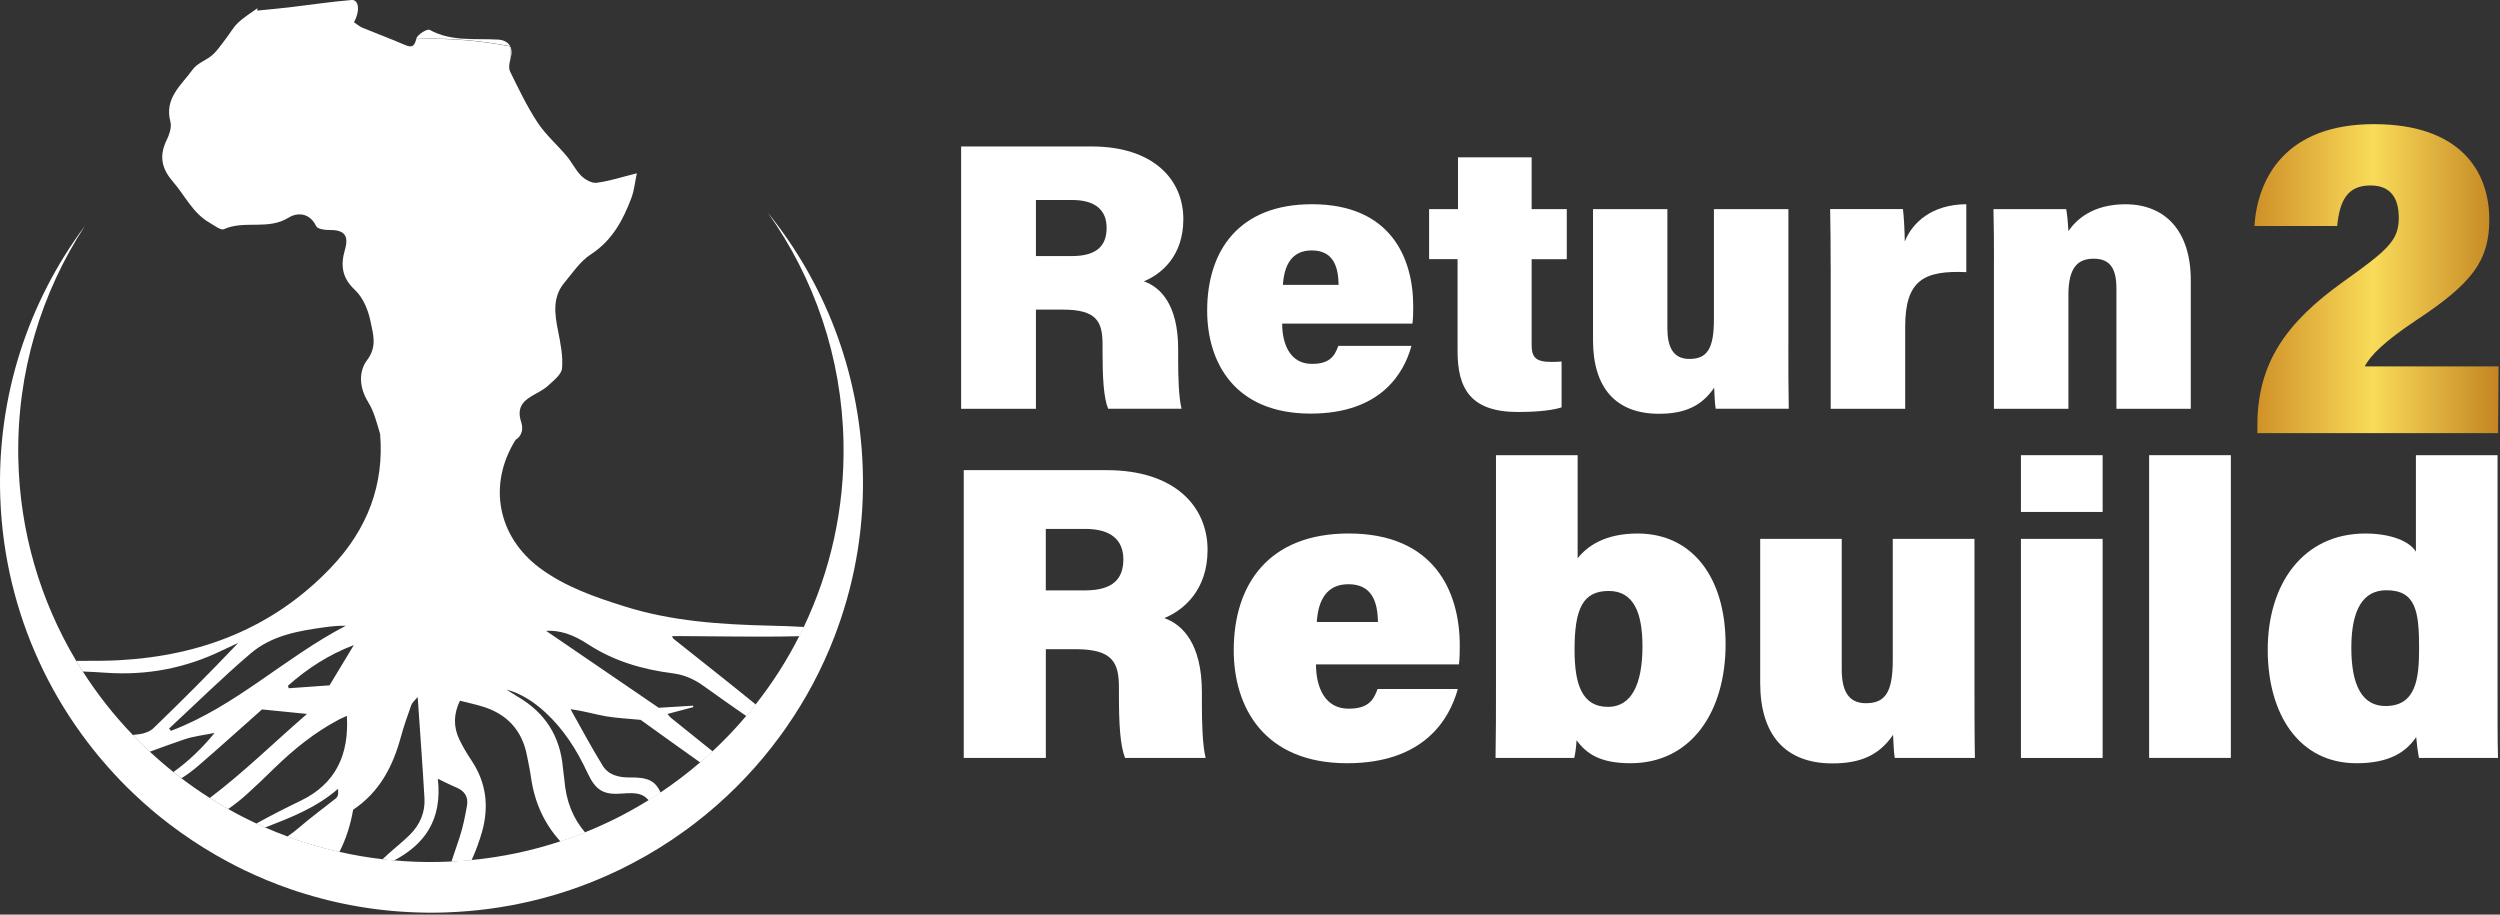
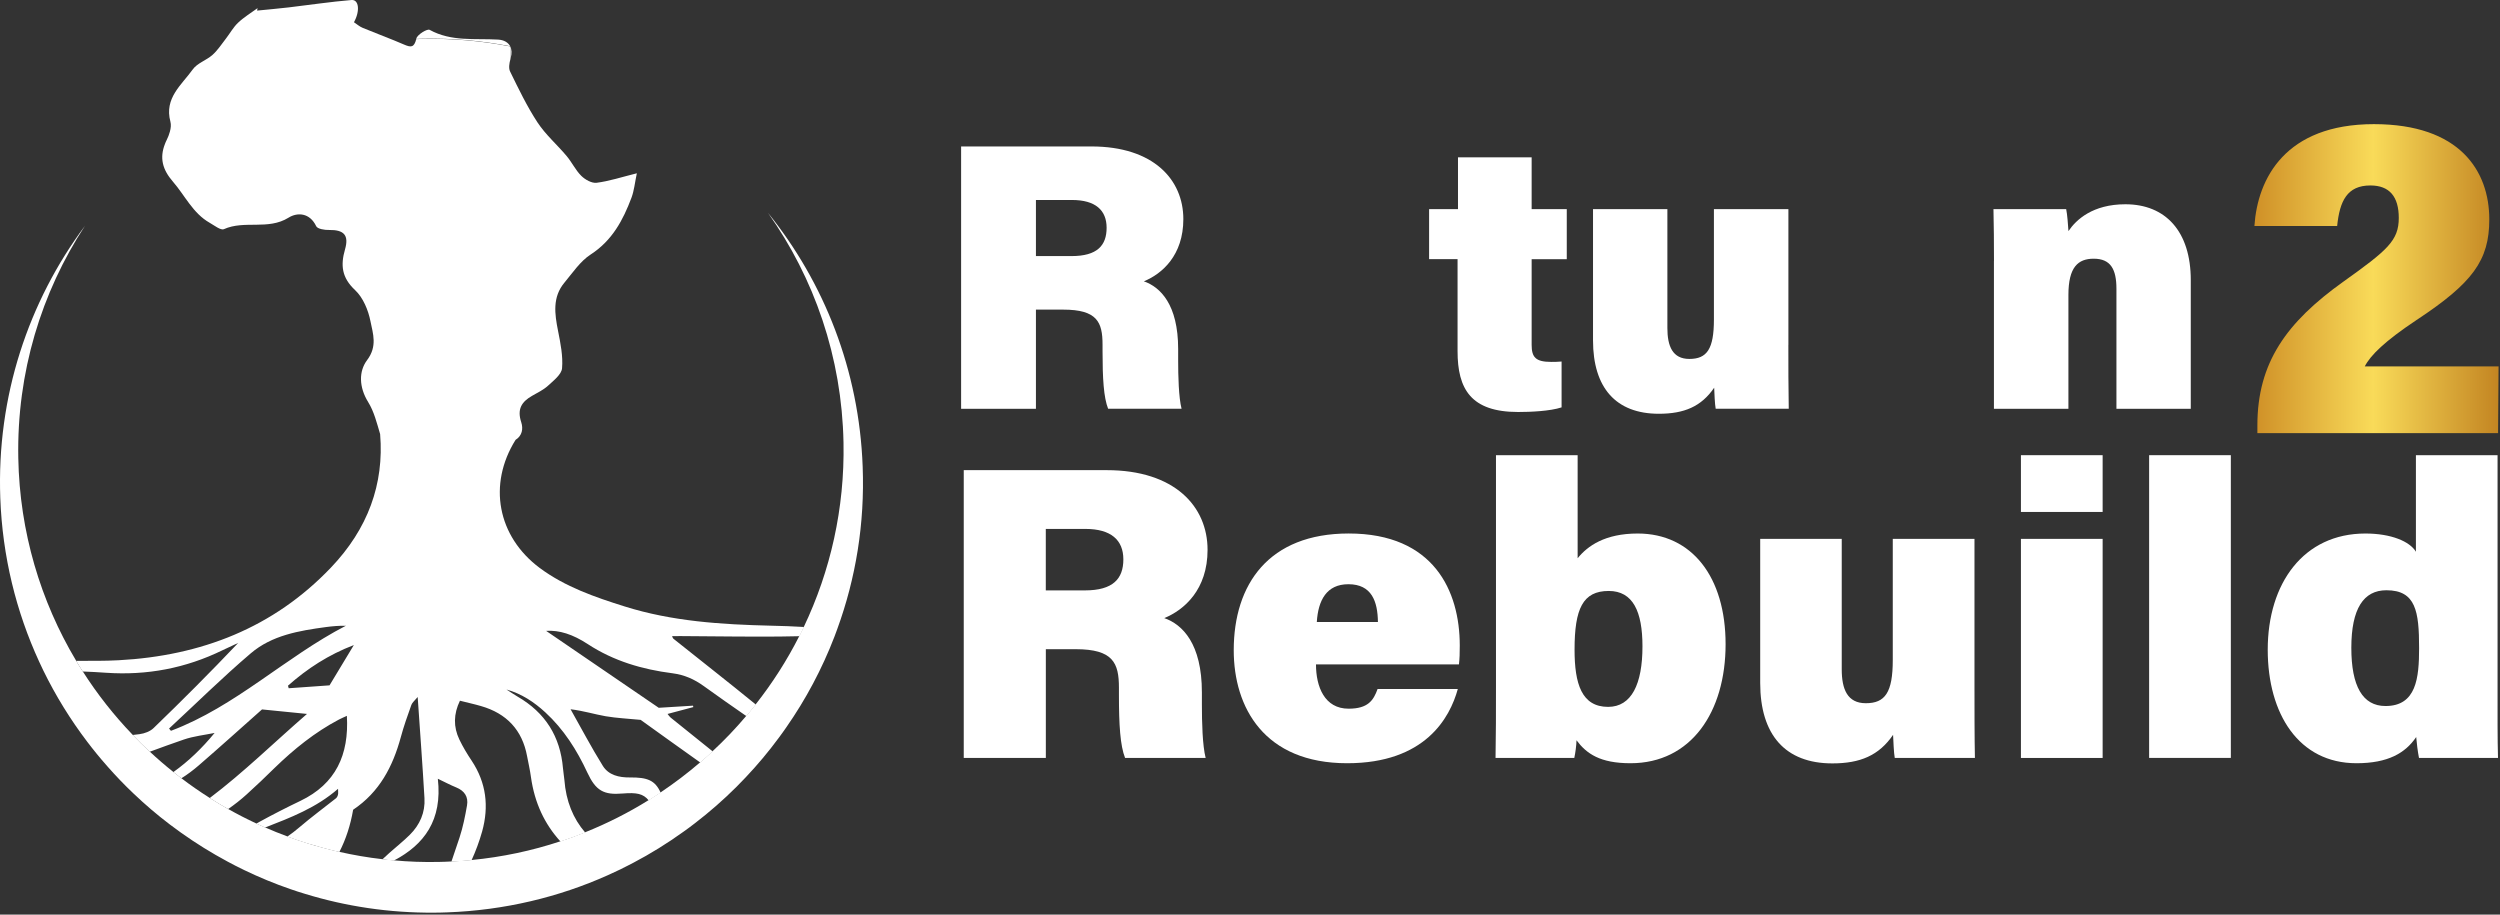
<svg xmlns="http://www.w3.org/2000/svg" width="164" height="60" viewBox="0 0 164 60" fill="none">
  <rect x="0" y="0" width="164" height="60" fill="#333333" stroke="none" />
  <g clip-path="url(#clip0_1220_529)">
    <path d="M54.928 41.257C54.871 41.424 54.809 41.591 54.744 41.755C53.929 43.875 52.865 45.873 51.58 47.715C51.424 47.945 51.259 48.168 51.092 48.395C50.422 49.303 49.699 50.169 48.924 50.987C48.726 51.2 48.521 51.409 48.317 51.613C47.46 52.467 46.547 53.268 45.587 54.004C45.338 54.2 45.082 54.386 44.827 54.567C43.78 55.32 42.679 56.005 41.527 56.608C40.991 56.894 40.443 57.16 39.884 57.409C36.658 58.855 33.1 59.713 29.349 59.851C29.196 59.857 29.046 59.863 28.895 59.865C28.75 59.868 28.603 59.871 28.461 59.871C25.524 59.888 22.684 59.458 20.011 58.637C19.685 58.541 19.362 58.434 19.041 58.323C18.011 57.969 17.009 57.553 16.036 57.084C15.665 56.908 15.296 56.721 14.935 56.523C13.868 55.951 12.844 55.315 11.862 54.615C11.618 54.443 11.38 54.265 11.142 54.086C10.31 53.455 9.519 52.779 8.764 52.06C8.758 52.054 8.755 52.051 8.75 52.046C8.165 51.494 7.609 50.911 7.079 50.311C6.934 50.152 6.795 49.988 6.659 49.827C6.551 49.702 6.449 49.581 6.347 49.453C6.131 49.19 5.924 48.924 5.719 48.655C4.616 47.203 3.651 45.641 2.842 43.985C2.749 43.79 2.655 43.598 2.567 43.402C1.058 40.122 0.158 36.497 0.019 32.667C-0.225 25.997 1.869 19.785 5.575 14.812C2.715 19.184 1.095 24.429 1.2 30.044C1.29 34.903 2.664 39.44 4.99 43.337C5.129 43.572 5.274 43.807 5.424 44.036C6.378 45.533 7.476 46.926 8.699 48.2C9.059 48.579 9.431 48.947 9.817 49.3C10.316 49.765 10.832 50.212 11.366 50.636C11.539 50.778 11.712 50.911 11.891 51.047C12.492 51.505 13.111 51.935 13.752 52.34C14.146 52.595 14.549 52.833 14.958 53.065C15.562 53.407 16.181 53.724 16.811 54.018C17.001 54.106 17.194 54.194 17.384 54.276C17.866 54.488 18.354 54.686 18.848 54.867C19.296 55.037 19.75 55.19 20.21 55.332C20.553 55.439 20.897 55.538 21.246 55.629C21.58 55.722 21.918 55.804 22.259 55.881C23.181 56.09 24.123 56.254 25.079 56.362C25.331 56.396 25.584 56.418 25.836 56.438C26.801 56.529 27.78 56.563 28.77 56.543C29.051 56.537 29.329 56.529 29.607 56.512C30.05 56.492 30.493 56.461 30.93 56.418C32.95 56.223 34.899 55.807 36.76 55.19C37.308 55.012 37.847 54.814 38.38 54.599C39.836 54.016 41.226 53.311 42.543 52.493C42.807 52.329 43.068 52.159 43.326 51.986C44.234 51.381 45.105 50.718 45.928 50.011C46.203 49.776 46.476 49.53 46.742 49.281C47.525 48.556 48.263 47.783 48.95 46.968C49.163 46.719 49.367 46.467 49.568 46.21C50.666 44.817 51.628 43.317 52.434 41.724C52.536 41.526 52.636 41.322 52.732 41.121C54.471 37.465 55.416 33.361 55.334 29.042C55.229 23.419 53.407 18.231 50.377 13.96C54.066 18.534 56.358 24.287 56.591 30.604C56.736 34.343 56.137 37.94 54.928 41.257Z" fill="white" />
    <path d="M50.576 41.045C47.327 40.968 44.101 40.765 40.977 39.783C39.019 39.168 37.078 38.498 35.41 37.261C32.629 35.189 31.994 31.779 33.821 28.855C34.258 28.581 34.332 28.125 34.193 27.698C33.912 26.846 34.212 26.362 34.905 25.966C35.268 25.759 35.657 25.572 35.958 25.295C36.321 24.961 36.837 24.562 36.871 24.157C36.939 23.356 36.769 22.518 36.61 21.715C36.386 20.594 36.227 19.496 37.03 18.536C37.569 17.891 38.063 17.138 38.749 16.694C40.16 15.78 40.872 14.441 41.425 12.969C41.604 12.491 41.649 11.962 41.777 11.367C40.758 11.622 39.958 11.886 39.141 11.99C38.823 12.033 38.383 11.784 38.131 11.534C37.754 11.161 37.518 10.646 37.172 10.236C36.548 9.491 35.79 8.837 35.262 8.034C34.57 6.978 34.017 5.826 33.461 4.688C33.356 4.476 33.41 4.148 33.483 3.882L33.466 3.044C31.625 2.685 29.718 2.515 27.769 2.551C27.613 2.554 27.462 2.557 27.306 2.566C27.164 3.123 26.96 3.12 26.503 2.922C26.291 2.829 26.078 2.741 25.862 2.653C25.172 2.37 24.472 2.11 23.785 1.824C23.581 1.739 23.405 1.581 23.22 1.459C23.632 0.718 23.544 -0.038 23.061 0.001C21.685 0.115 20.315 0.324 18.942 0.485C18.249 0.568 17.557 0.624 16.865 0.695C16.876 0.641 16.885 0.587 16.896 0.534C16.465 0.848 15.999 1.128 15.616 1.493C15.299 1.793 15.083 2.195 14.81 2.546C14.53 2.908 14.274 3.304 13.937 3.604C13.539 3.958 12.941 4.139 12.646 4.552C11.919 5.571 10.761 6.429 11.179 7.983C11.232 8.178 11.207 8.407 11.145 8.636C11.094 8.829 11.017 9.018 10.935 9.183C10.892 9.27 10.852 9.355 10.821 9.443C10.464 10.354 10.648 11.116 11.346 11.919C12.138 12.831 12.648 13.988 13.758 14.617C14.061 14.789 14.481 15.126 14.688 15.033C16.039 14.427 17.585 15.115 18.927 14.28C19.501 13.92 20.318 13.946 20.743 14.84C20.828 15.018 21.297 15.095 21.586 15.086C22.556 15.072 22.905 15.418 22.633 16.36C22.332 17.404 22.42 18.214 23.291 19.029C23.819 19.521 24.16 20.348 24.304 21.081C24.466 21.89 24.767 22.714 24.083 23.622C23.527 24.361 23.547 25.394 24.148 26.37C24.537 26.996 24.721 27.749 24.937 28.479C25.207 31.756 24.131 34.7 21.705 37.238C17.937 41.189 13.182 43.023 7.785 43.312C6.857 43.363 5.924 43.351 4.993 43.351C5.132 43.586 5.277 43.821 5.427 44.05C5.938 44.07 6.449 44.096 6.957 44.133C9.644 44.319 12.186 43.833 14.598 42.655C14.938 42.491 15.281 42.333 15.628 42.174C13.812 44.087 11.962 45.941 10.078 47.758C9.851 47.982 9.476 48.12 9.156 48.16C9.005 48.177 8.855 48.194 8.704 48.214C9.065 48.593 9.436 48.961 9.822 49.315C10.566 49.04 11.309 48.771 12.058 48.514C12.702 48.293 13.403 48.219 14.078 48.081C13.264 49.074 12.37 49.937 11.372 50.648C11.545 50.789 11.718 50.922 11.896 51.058C12.296 50.809 12.68 50.52 13.046 50.203C14.436 49.001 15.801 47.769 17.188 46.538C18.142 46.632 19.098 46.725 20.139 46.833C17.997 48.689 15.982 50.673 13.758 52.351C14.152 52.606 14.555 52.844 14.964 53.076C15.386 52.782 15.798 52.462 16.189 52.105C16.811 51.545 17.412 50.968 18.011 50.379C19.285 49.142 20.655 48.035 22.233 47.203C22.4 47.118 22.573 47.042 22.755 46.96C22.903 49.51 22.032 51.42 19.705 52.538C18.8 52.971 17.903 53.43 17.024 53.911C16.953 53.95 16.882 53.987 16.814 54.03C17.004 54.117 17.197 54.205 17.387 54.287C19.058 53.636 20.746 52.994 22.176 51.746C22.179 51.918 22.188 51.995 22.182 52.066C22.176 52.119 22.162 52.176 22.139 52.23C22.117 52.275 22.085 52.332 22.046 52.363C21.243 52.999 20.417 53.608 19.642 54.27C19.387 54.491 19.12 54.692 18.851 54.879C19.299 55.049 19.753 55.201 20.213 55.343L21.248 55.64C21.583 55.733 21.921 55.816 22.261 55.892C22.695 55.049 22.993 54.123 23.166 53.118C24.9 51.958 25.771 50.277 26.293 48.358C26.486 47.642 26.736 46.94 26.986 46.241C27.045 46.083 27.204 45.961 27.4 45.723C27.559 48.064 27.721 50.206 27.845 52.357C27.902 53.297 27.542 54.112 26.878 54.768C26.458 55.187 25.984 55.555 25.544 55.951C25.391 56.09 25.238 56.234 25.085 56.373C25.337 56.407 25.59 56.43 25.842 56.45C27.823 55.414 29.031 53.803 28.722 51.086C29.196 51.31 29.553 51.505 29.928 51.655C30.47 51.876 30.734 52.269 30.637 52.833C30.513 53.543 30.371 54.259 30.146 54.941C29.974 55.47 29.795 55.997 29.613 56.523C30.056 56.503 30.498 56.472 30.935 56.43C31.211 55.827 31.443 55.199 31.628 54.545C32.084 52.901 31.9 51.349 30.944 49.906C30.646 49.462 30.365 48.995 30.132 48.508C29.738 47.682 29.749 46.841 30.172 45.967C30.654 46.091 31.108 46.187 31.554 46.318C33.228 46.799 34.261 47.883 34.578 49.612C34.664 50.065 34.769 50.517 34.831 50.979C35.069 52.674 35.728 54.064 36.769 55.204C37.317 55.026 37.856 54.828 38.389 54.613C37.597 53.701 37.129 52.552 37.024 51.166C37.002 50.908 36.951 50.653 36.931 50.396C36.755 48.316 35.77 46.751 33.957 45.7C33.71 45.553 33.466 45.389 33.222 45.231C34.212 45.505 35.032 46.051 35.773 46.731C36.985 47.846 37.842 49.201 38.531 50.684C39.084 51.87 39.601 52.162 40.849 52.054C41.76 51.981 42.191 52.06 42.557 52.507C42.821 52.343 43.082 52.173 43.34 52.001C42.974 51.185 42.466 50.99 41.317 51.001C40.605 51.007 39.927 50.851 39.547 50.243C38.795 49.034 38.131 47.767 37.43 46.527C38.29 46.632 39.002 46.858 39.728 46.985C40.46 47.11 41.204 47.141 42.027 47.223C43.303 48.134 44.609 49.085 45.939 50.022C46.215 49.787 46.487 49.541 46.754 49.292C45.831 48.553 44.912 47.812 43.99 47.07C43.925 47.017 43.879 46.946 43.791 46.835C44.39 46.674 44.938 46.53 45.483 46.385C45.474 46.351 45.468 46.32 45.46 46.292C44.697 46.34 43.942 46.385 43.213 46.431C40.727 44.733 38.278 43.06 35.824 41.384C36.687 41.331 37.561 41.599 38.568 42.259C40.259 43.366 42.143 43.915 44.112 44.166C44.904 44.271 45.539 44.554 46.172 45.01C47.097 45.672 48.025 46.332 48.964 46.977C49.177 46.728 49.381 46.476 49.583 46.218C47.795 44.758 45.973 43.337 44.172 41.897C44.138 41.868 44.126 41.812 44.087 41.733C44.288 41.727 44.45 41.727 44.611 41.727C47.159 41.735 49.71 41.798 52.261 41.738C52.323 41.735 52.386 41.735 52.448 41.733C52.55 41.534 52.65 41.331 52.746 41.13C52.02 41.084 51.296 41.062 50.576 41.045ZM11.213 47.942C11.17 47.891 11.133 47.843 11.091 47.792C12.87 46.145 14.603 44.432 16.45 42.859C17.838 41.673 19.623 41.373 21.387 41.135C21.81 41.079 22.236 41.042 22.687 41.05C18.712 43.108 15.454 46.346 11.213 47.942ZM21.617 44.959C20.766 45.016 19.85 45.084 18.939 45.149C18.922 45.092 18.908 45.035 18.891 44.982C20.156 43.858 21.558 42.947 23.212 42.316C22.681 43.193 22.191 44.008 21.617 44.959Z" fill="white" />
    <path d="M33.466 3.033C31.625 2.673 29.718 2.503 27.769 2.54C27.613 2.543 27.462 2.546 27.306 2.554C27.309 2.546 27.312 2.537 27.312 2.529C27.377 2.268 28.03 1.872 28.183 1.957C29.613 2.747 31.159 2.509 32.666 2.597C33.058 2.617 33.333 2.781 33.466 3.033Z" fill="white" />
    <path d="M33.5 3.808C33.495 3.828 33.489 3.851 33.483 3.87L33.466 3.033C33.574 3.242 33.588 3.508 33.5 3.808Z" fill="white" />
    <path d="M148.084 28.414V27.91C148.084 23.792 149.991 21.143 153.728 18.474C156.608 16.419 157.36 15.788 157.36 14.297C157.36 12.904 156.755 12.166 155.499 12.166C153.972 12.166 153.484 13.182 153.317 14.826H147.889C148.096 11.707 149.917 8.144 155.731 8.144C161.352 8.144 163.298 11.198 163.298 14.396C163.298 17.09 162.198 18.57 158.517 20.999C156.438 22.383 155.496 23.314 155.13 24.035H163.906L163.874 28.414H148.084Z" fill="url(#paint0_linear_1220_529)" />
    <path d="M67.957 20.314V26.818H63.049V9.607H71.598C75.661 9.607 77.627 11.778 77.627 14.373C77.627 16.751 76.234 17.965 75.037 18.454C76.123 18.834 77.287 19.98 77.287 22.895V23.611C77.287 24.681 77.321 26.07 77.511 26.815H72.693C72.401 26.073 72.327 24.825 72.327 23.056V22.612C72.327 21.126 71.972 20.311 69.742 20.311H67.957V20.314ZM67.957 16.799H70.296C71.981 16.799 72.594 16.1 72.594 14.942C72.594 13.793 71.865 13.119 70.321 13.119H67.957V16.799Z" fill="white" />
-     <path d="M84.11 21.228C84.11 22.55 84.618 23.871 86.057 23.871C87.215 23.871 87.546 23.379 87.793 22.691H92.591C92.115 24.432 90.625 27.132 85.975 27.132C81.015 27.132 79.19 23.801 79.19 20.376C79.19 16.428 81.284 13.397 86.065 13.397C91.156 13.397 92.708 16.833 92.708 20.102C92.708 20.543 92.699 20.869 92.657 21.228H84.11ZM87.813 18.686C87.796 17.461 87.444 16.428 86.048 16.428C84.743 16.428 84.241 17.387 84.159 18.686H87.813Z" fill="white" />
    <path d="M93.752 13.717H95.644V10.32H100.476V13.717H102.78V17.002H100.476V22.623C100.476 23.433 100.735 23.741 101.759 23.741C101.943 23.741 102.182 23.741 102.44 23.716V26.724C101.679 26.973 100.405 27.027 99.591 27.027C96.487 27.027 95.616 25.516 95.616 23.039V17H93.749V13.717H93.752Z" fill="white" />
    <path d="M117.316 22.629C117.316 23.792 117.316 25.567 117.342 26.815H112.549C112.49 26.501 112.464 25.782 112.45 25.434C111.604 26.673 110.478 27.143 108.818 27.143C106.001 27.143 104.502 25.436 104.502 22.329V13.717H109.38V21.519C109.38 22.708 109.718 23.546 110.821 23.546C111.973 23.546 112.433 22.903 112.433 20.962V13.717H117.319V22.629H117.316Z" fill="white" />
-     <path d="M120.091 17.475C120.091 16.221 120.083 14.88 120.057 13.714H124.832C124.892 14.121 124.952 15.268 124.952 15.842C125.459 14.585 126.733 13.414 128.989 13.397V17.852C126.226 17.733 124.98 18.364 124.98 21.434V26.817H120.094V17.475H120.091Z" fill="white" />
    <path d="M130.805 17.113C130.805 15.978 130.797 14.752 130.771 13.717H135.541C135.614 14.05 135.665 14.772 135.691 15.16C136.196 14.41 137.283 13.4 139.425 13.4C142.055 13.4 143.715 15.171 143.715 18.378V26.817H138.838V18.944C138.838 17.682 138.474 16.971 137.348 16.971C136.329 16.971 135.688 17.509 135.688 19.346V26.817H130.802V17.113H130.805Z" fill="white" />
    <path d="M68.607 42.587V49.722H63.222V30.842H72.602C77.059 30.842 79.216 33.222 79.216 36.069C79.216 38.676 77.687 40.012 76.376 40.547C77.567 40.963 78.844 42.222 78.844 45.42V46.207C78.844 47.382 78.881 48.904 79.091 49.722H73.805C73.484 48.91 73.402 47.54 73.402 45.599V45.112C73.402 43.482 73.013 42.587 70.565 42.587H68.607ZM68.607 38.73H71.172C73.019 38.73 73.692 37.963 73.692 36.695C73.692 35.432 72.891 34.697 71.198 34.697H68.604V38.73H68.607Z" fill="white" />
    <path d="M86.329 43.592C86.329 45.041 86.885 46.49 88.466 46.49C89.737 46.49 90.1 45.952 90.37 45.197H95.633C95.108 47.107 93.474 50.068 88.375 50.068C82.936 50.068 80.933 46.411 80.933 42.655C80.933 38.325 83.231 34.997 88.474 34.997C94.058 34.997 95.761 38.767 95.761 42.352C95.761 42.836 95.752 43.196 95.707 43.586H86.329V43.592ZM90.392 40.804C90.375 39.46 89.99 38.325 88.454 38.325C87.024 38.325 86.471 39.378 86.383 40.804H90.392Z" fill="white" />
    <path d="M98.133 29.86H103.493V36.621C104.148 35.809 105.292 34.999 107.431 34.999C111.003 34.999 113.199 37.867 113.199 42.259C113.199 46.722 110.927 50.068 106.96 50.068C104.968 50.068 104.077 49.445 103.419 48.562C103.41 48.916 103.345 49.391 103.274 49.719H98.107C98.136 48.242 98.136 46.64 98.136 45.115V29.86H98.133ZM107.746 42.401C107.746 40.114 107.122 38.767 105.533 38.767C103.83 38.767 103.291 39.935 103.291 42.618C103.291 44.866 103.757 46.371 105.496 46.371C107.025 46.368 107.746 44.883 107.746 42.401Z" fill="white" />
    <path d="M129.526 45.129C129.526 46.402 129.526 48.349 129.554 49.722H124.296C124.231 49.377 124.206 48.587 124.186 48.205C123.258 49.564 122.021 50.079 120.202 50.079C117.112 50.079 115.469 48.205 115.469 44.798V35.348H120.818V43.909C120.818 45.214 121.189 46.131 122.398 46.131C123.664 46.131 124.166 45.426 124.166 43.295V35.348H129.526V45.129Z" fill="white" />
    <path d="M132.573 29.86H137.933V33.584H132.573V29.86ZM132.573 35.35H137.933V49.722H132.573V35.35Z" fill="white" />
    <path d="M140.983 49.719V29.86H146.343V49.719H140.983Z" fill="white" />
    <path d="M163.84 29.86V45.375C163.84 46.818 163.832 48.48 163.869 49.719H158.685C158.603 49.3 158.529 48.7 158.503 48.35C157.788 49.402 156.653 50.068 154.585 50.068C150.8 50.068 148.763 46.833 148.763 42.624C148.763 38.249 151.123 34.999 155.169 34.999C156.869 34.999 158.086 35.523 158.484 36.194V29.86H163.84ZM154.247 42.497C154.247 45.013 154.988 46.315 156.489 46.315C158.512 46.315 158.693 44.478 158.693 42.517C158.693 40.105 158.478 38.721 156.551 38.721C155.047 38.718 154.247 39.935 154.247 42.497Z" fill="white" />
  </g>
  <defs>
    <linearGradient id="paint0_linear_1220_529" x1="147.888" y1="18.28" x2="163.904" y2="18.28" gradientUnits="userSpaceOnUse">
      <stop stop-color="#CF9027" />
      <stop offset="0.487" stop-color="#F9DB59" />
      <stop offset="1" stop-color="#C38522" />
    </linearGradient>
    <clipPath id="clip0_1220_529">
      <rect width="164" height="60" fill="white" />
    </clipPath>
  </defs>
</svg>